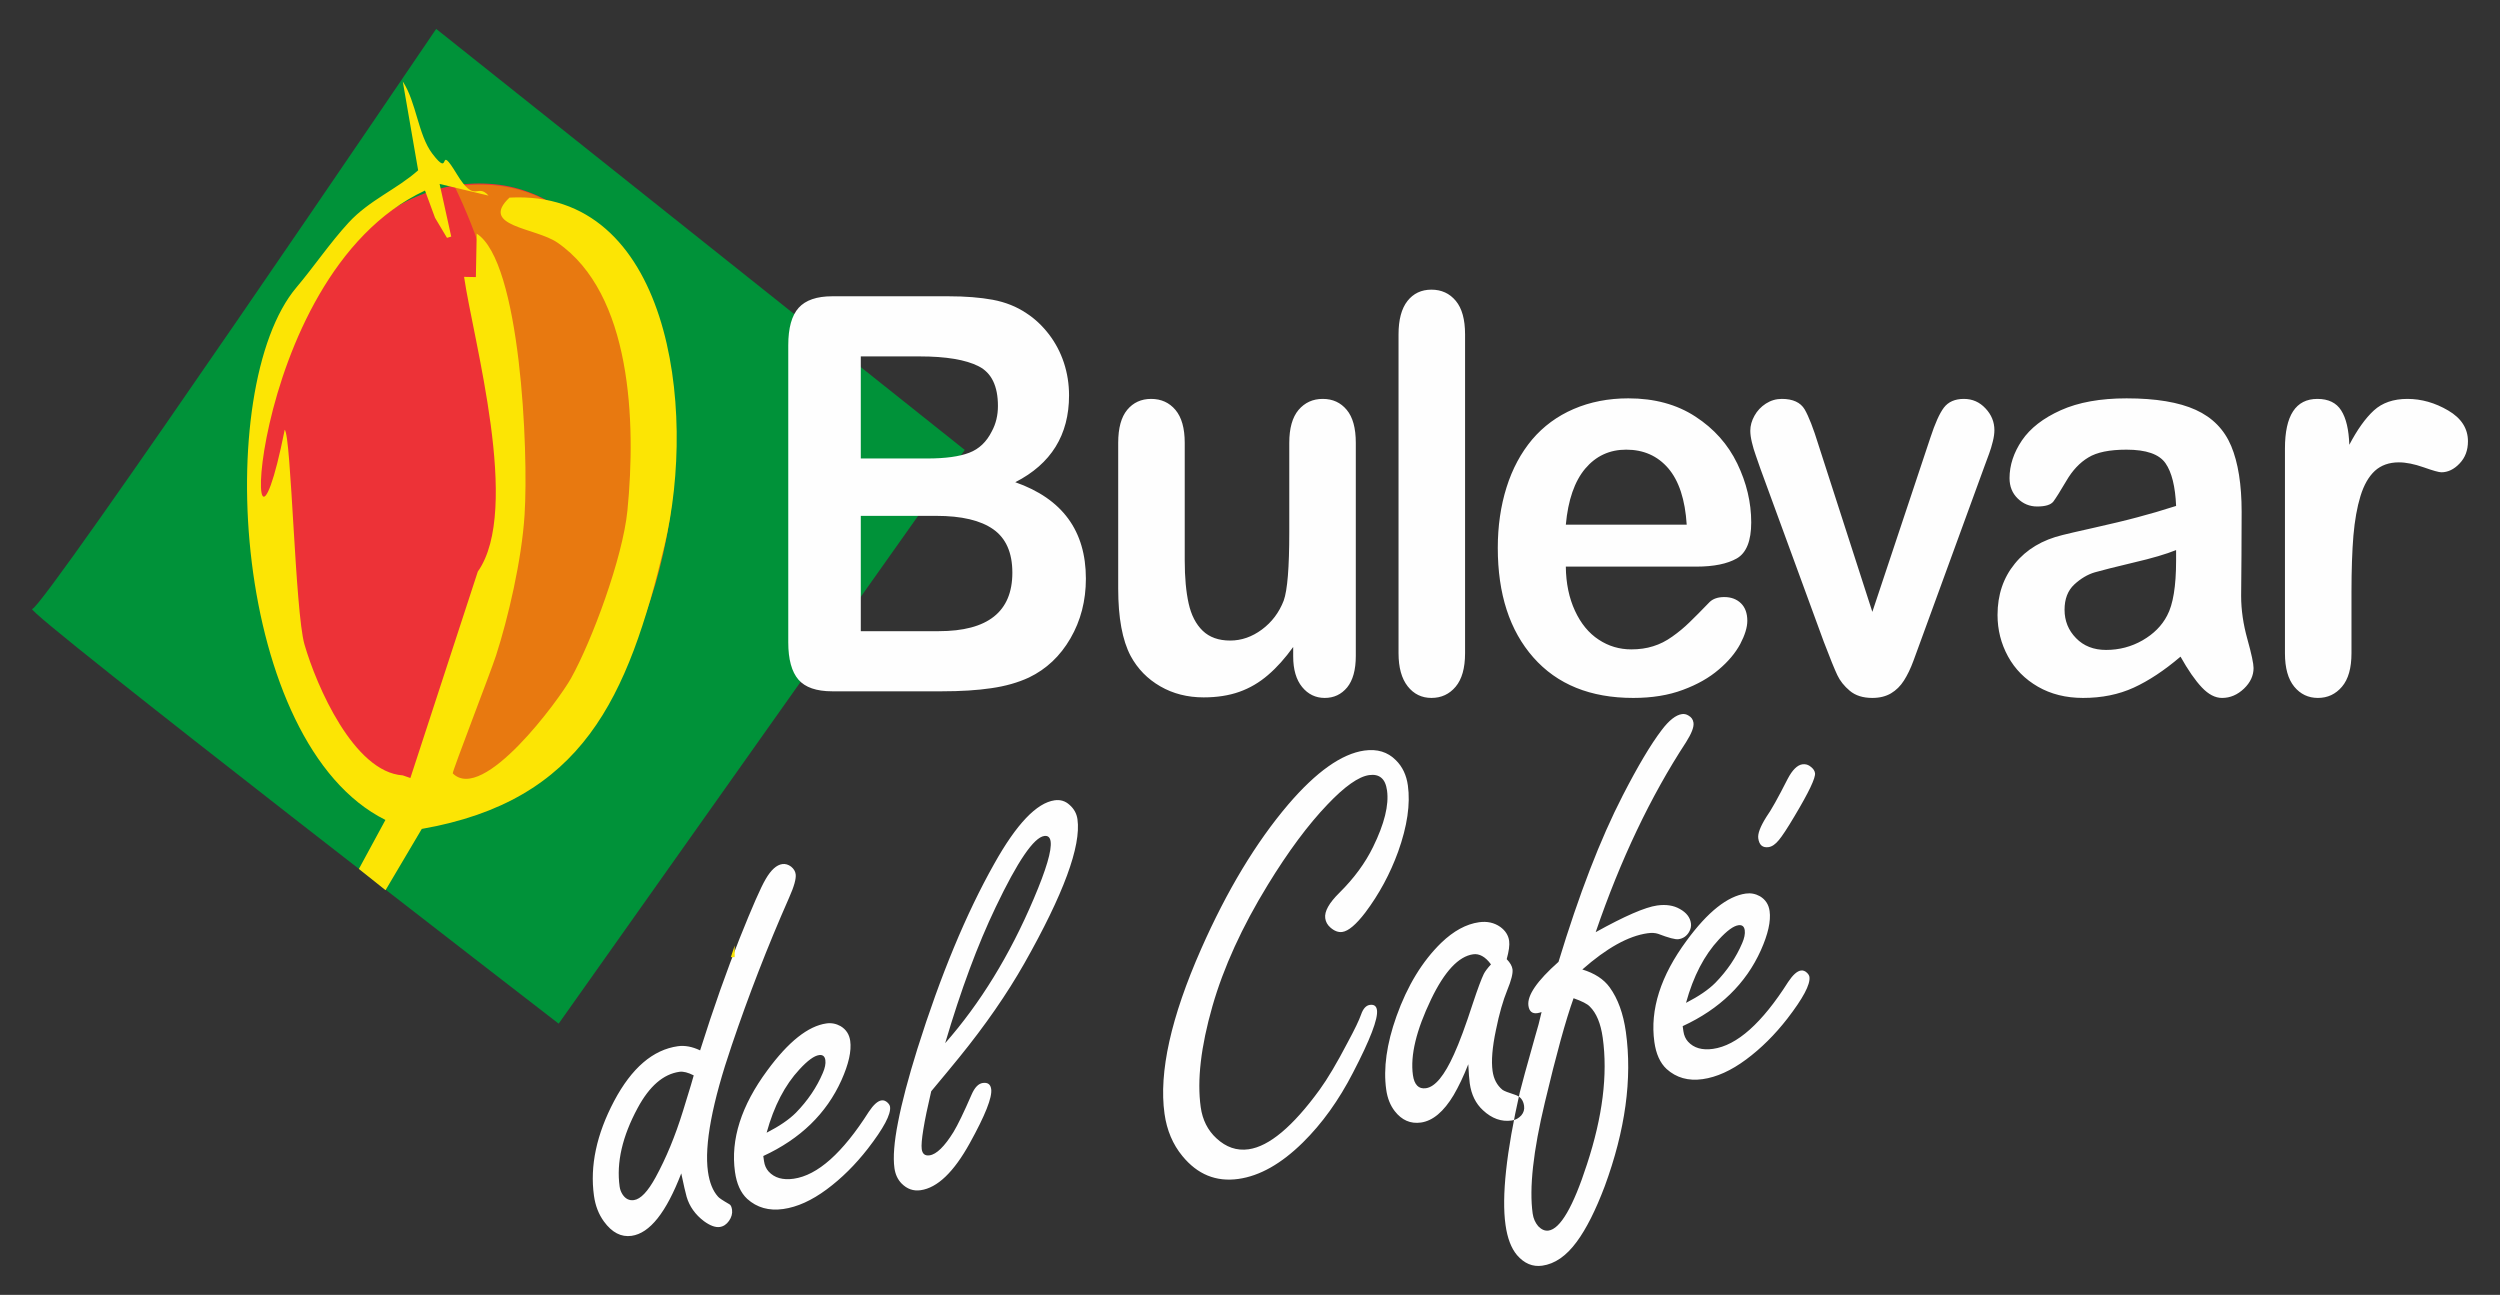
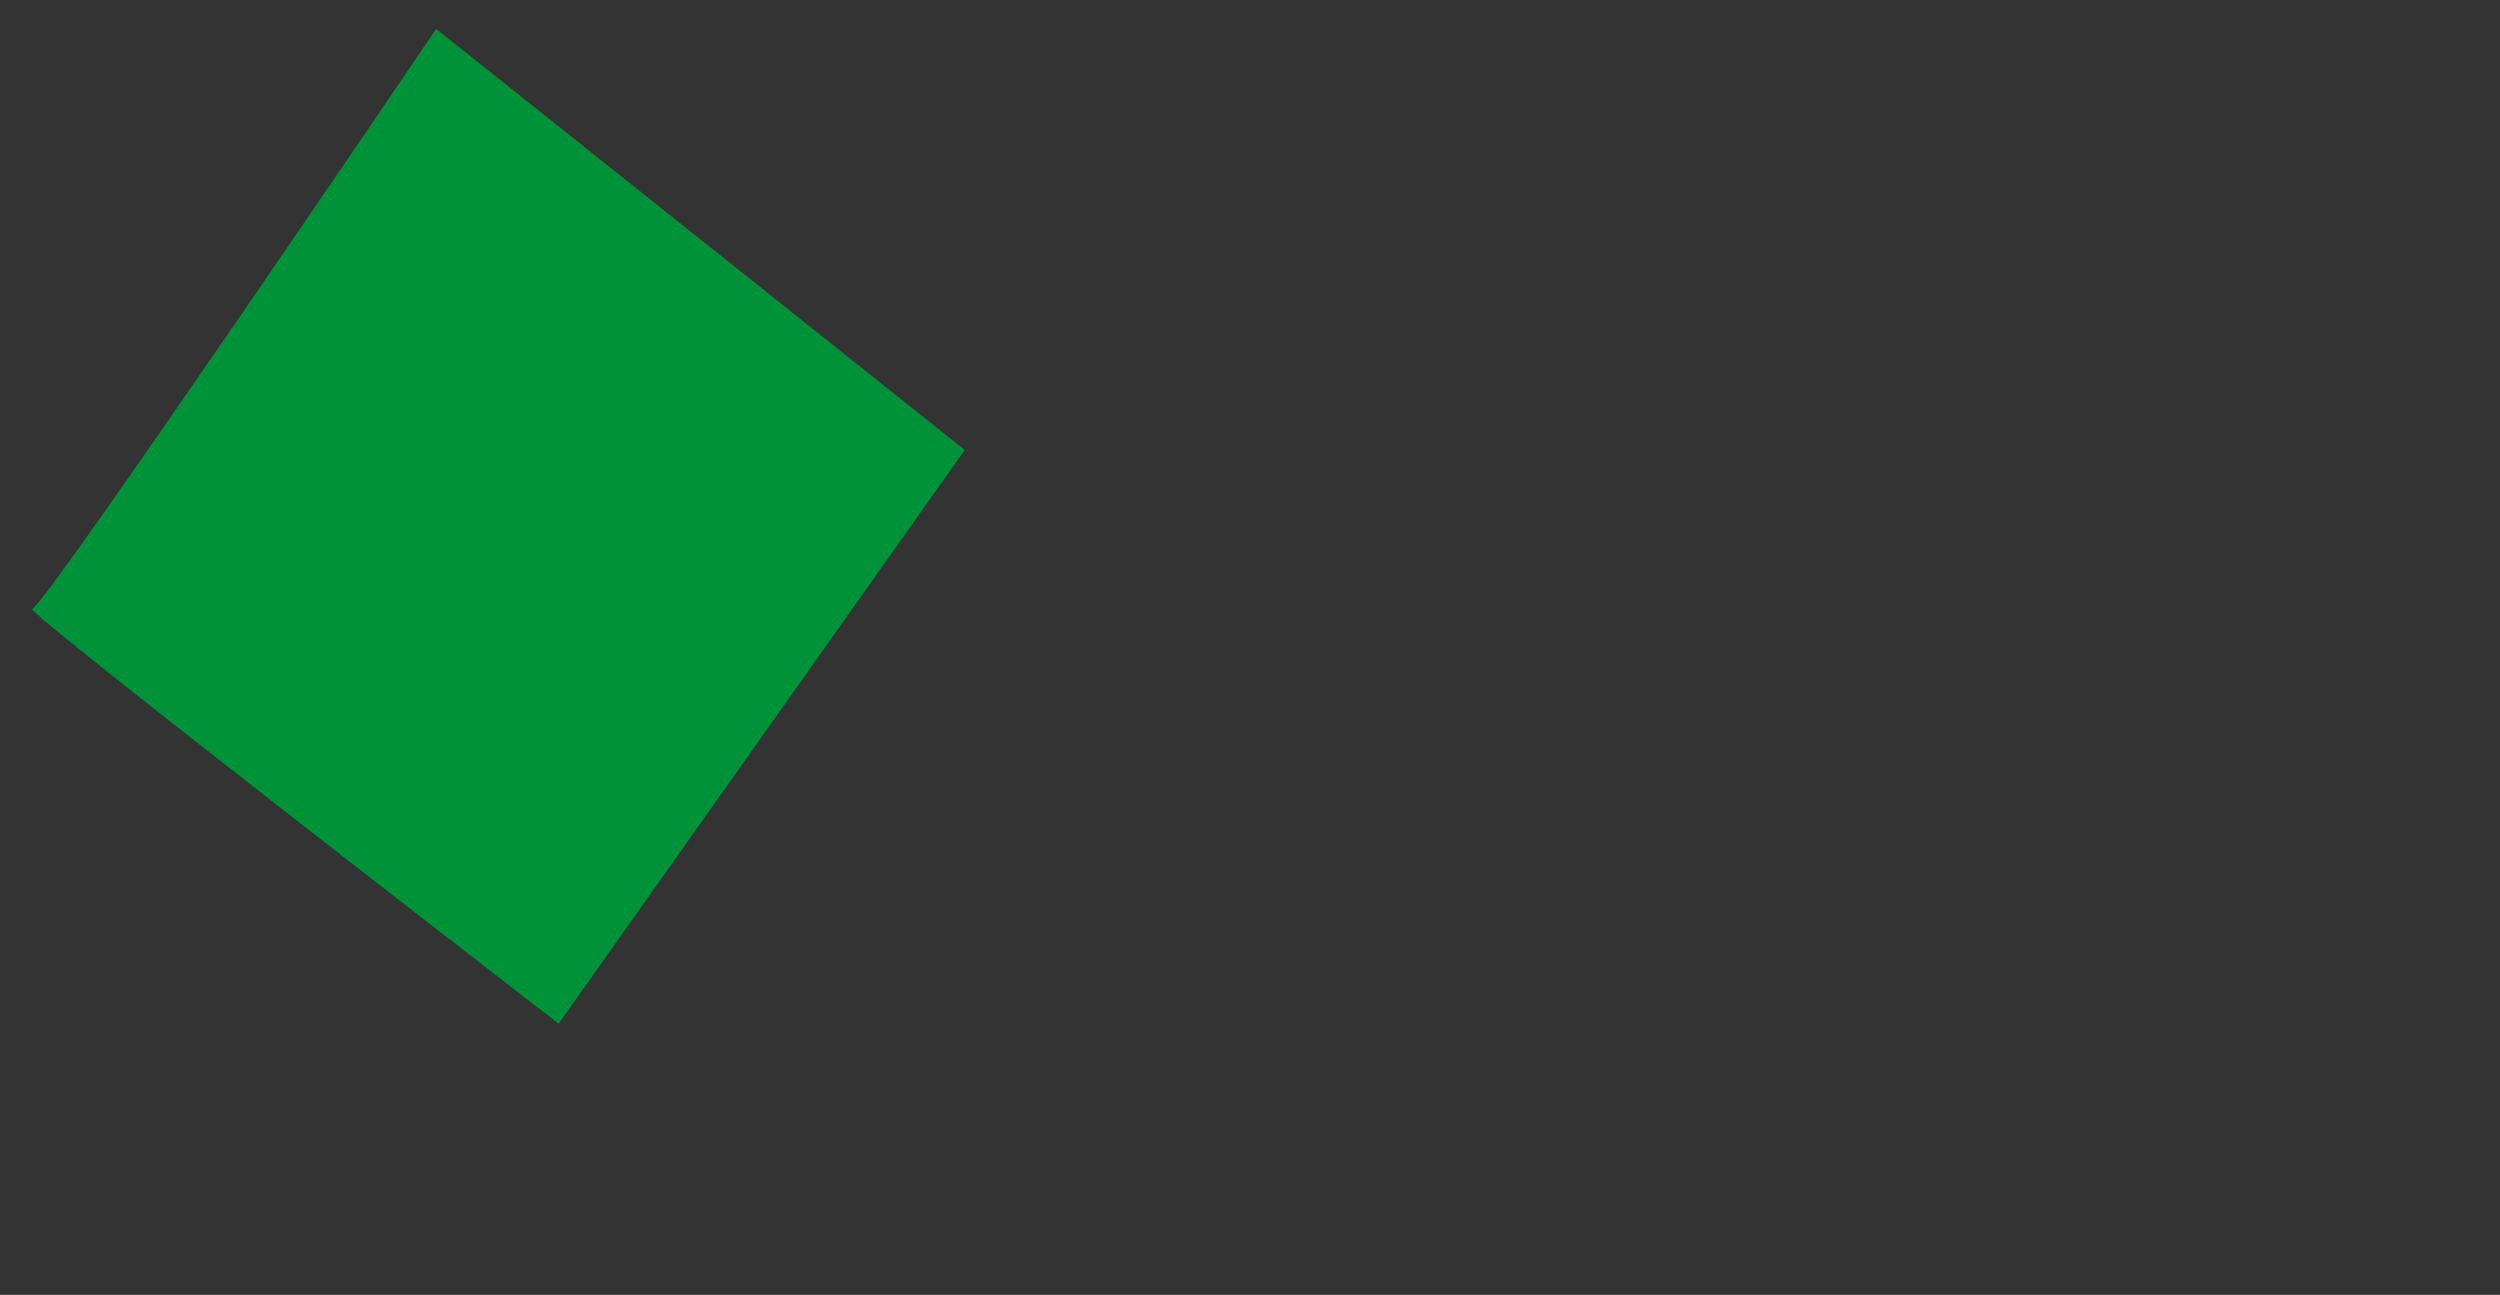
<svg xmlns="http://www.w3.org/2000/svg" xml:space="preserve" width="195mm" height="101mm" version="1.1" style="shape-rendering:geometricPrecision; text-rendering:geometricPrecision; image-rendering:optimizeQuality; fill-rule:evenodd; clip-rule:evenodd" viewBox="0 0 1950000 1010000">
  <rect x="0" y="0" width="1950000" height="1010000" fill="#333333" stroke="none" />
  <defs>
    <style type="text/css">
   
    .fil1 {fill:#FEFEFE}
    .fil2 {fill:#ED3237}
    .fil0 {fill:#009239}
    .fil3 {fill:#E87910}
    .fil4 {fill:#FCE504}
   
  </style>
  </defs>
  <g id="Capa_x0020_1">
    <path class="fil0" d="M340221 22545c0,0 -306549,452436 -315091,452436 -8542,0 410622,323468 410622,323468l316766 -447495 -412297 -328409z" />
-     <path class="fil1" d="M734560 539222l-85380 0c-12359,0 -21135,-3012 -26402,-9109 -5267,-6097 -7934,-15852 -7934,-29120l0 -231665c0,-13556 2730,-23311 8130,-29265 5394,-5952 14110,-8964 26206,-8964l90517 0c13331,0 24904,931 34659,2724 9822,1866 18598,5308 26339,10544 6629,4304 12419,9825 17556,16495 5071,6670 8906,13987 11576,22022 2664,8102 4032,16568 4032,25531 0,30843 -13983,53435 -41947,67710 36744,12909 55082,37940 55082,75234 0,17214 -4032,32778 -12029,46550 -8001,13844 -18795,24026 -32385,30554 -8517,3946 -18272,6743 -29329,8320 -11054,1651 -23995,2439 -38691,2439zm-4229 -136847l-58911 0 0 89940 60799 0c38302,0 57419,-15206 57419,-45615 0,-15567 -4941,-26826 -14892,-33854 -9882,-6959 -24708,-10471 -44415,-10471zm-58911 -124369l0 79612 51893 0c14110,0 24967,-1507 32641,-4447 7738,-2939 13591,-8535 17686,-16783 3190,-5881 4748,-12479 4748,-19722 0,-15567 -5007,-25893 -15086,-30985 -10014,-5093 -25360,-7675 -45909,-7675l-45973 0zm337272 234032l0 -7386c-6243,8678 -12745,15994 -19640,21876 -6826,5881 -14307,10255 -22434,13125 -8127,2870 -17363,4304 -27767,4304 -12616,0 -23866,-2869 -33811,-8608 -9951,-5736 -17689,-13626 -23152,-23739 -6439,-12194 -9689,-29696 -9689,-52573l0 -113613c0,-11547 2341,-20080 7022,-25746 4684,-5666 10927,-8536 18664,-8536 7801,0 14174,2870 18988,8605 4811,5740 7218,14275 7218,25677l0 91806c0,13271 1039,24458 3057,33497 2014,9036 5656,16137 10923,21230 5268,5093 12422,7675 21459,7675 8779,0 17036,-2870 24774,-8609 7741,-5736 13397,-13268 16976,-22519 2927,-8105 4355,-25892 4355,-53362l0 -69718c0,-11402 2407,-19937 7218,-25677 4878,-5735 11187,-8605 18922,-8605 7740,0 13983,2870 18664,8536 4748,5666 7089,14199 7089,25746l0 166186c0,10902 -2278,19076 -6763,24600 -4551,5451 -10341,8175 -17492,8175 -7089,0 -13008,-2867 -17626,-8533 -4615,-5666 -6955,-13628 -6955,-23814zm82168 -2509l0 -248737c0,-11475 2340,-20156 6958,-26035 4618,-5881 10861,-8824 18728,-8824 7804,0 14177,2943 18991,8752 4808,5808 7215,14487 7215,26107l0 248737c0,11618 -2470,20296 -7348,26108 -4874,5809 -11184,8748 -18858,8748 -7608,0 -13787,-3012 -18531,-9036 -4748,-6024 -7155,-14630 -7155,-25820zm232251 -67564l-101767 0c130,13053 2537,24531 7155,34498 4615,9971 10794,17430 18465,22450 7674,5093 16194,7604 25427,7604 6242,0 11902,-788 17040,-2439 5200,-1577 10141,-4089 14952,-7531 4878,-3443 9299,-7101 13331,-11045 4099,-3946 9366,-9254 15868,-15994 2664,-2512 6439,-3801 11380,-3801 5334,0 9689,1647 13005,4875 3253,3157 4944,7747 4944,13628 0,5163 -1888,11190 -5530,18145 -3706,6886 -9233,13556 -16711,19869 -7411,6382 -16713,11690 -27960,15852 -11250,4231 -24192,6309 -38758,6309 -33427,0 -59370,-10541 -77905,-31555 -18531,-21018 -27767,-49492 -27767,-85497 0,-16926 2277,-32705 6829,-47192 4551,-14491 11250,-26897 19963,-37298 8779,-10328 19573,-18288 32385,-23811 12812,-5524 27052,-8321 42660,-8321 20352,0 37779,4735 52282,14202 14563,9467 25423,21661 32705,36721 7221,14991 10860,30267 10860,45834 0,14414 -3769,23811 -11247,28112 -7481,4235 -18012,6385 -31606,6385zm-101767 -32705l94292 0c-1238,-19583 -6049,-34212 -14373,-43967 -8326,-9683 -19247,-14560 -32841,-14560 -13004,0 -23602,4950 -31926,14775 -8323,9898 -13397,24457 -15152,43752zm197010 -62401l42070 130393 45327 -136059c3576,-10902 7022,-18649 10468,-23238 3446,-4520 8649,-6813 15608,-6813 6632,0 12225,2439 16840,7386 4618,4878 6959,10544 6959,16999 0,2511 -390,5451 -1236,8824 -845,3370 -1754,6524 -2863,9467 -1105,2939 -2337,6312 -3702,10040l-49878 136635c-1432,3870 -3187,8894 -5464,14918 -2207,6024 -4681,11117 -7411,15418 -2730,4304 -6113,7605 -10078,9971 -4032,2365 -8847,3585 -14570,3585 -7348,0 -13201,-1862 -17622,-5594 -4355,-3658 -7605,-7747 -9689,-12193 -2078,-4374 -5657,-13126 -10598,-26105l-49485 -135128c-1172,-3373 -2340,-6743 -3512,-10113 -1235,-3373 -2211,-6743 -3057,-10258 -845,-3513 -1235,-6525 -1235,-9037 0,-3943 1106,-7816 3253,-11690 2144,-3873 5137,-7028 8906,-9467 3836,-2439 7934,-3658 12419,-3658 8586,0 14569,2724 17819,8175 3186,5523 6762,14705 10731,27542zm282452 165324c-12615,10760 -24771,18792 -36480,24170 -11767,5381 -24968,8032 -39534,8032 -13331,0 -25100,-2939 -35182,-8748 -10078,-5812 -17882,-13629 -23346,-23599 -5460,-9968 -8190,-20727 -8190,-32347 0,-15707 4485,-29047 13524,-40092 9039,-11117 21458,-18506 37263,-22306 3249,-862 11443,-2727 24514,-5667 13072,-2942 24322,-5593 33621,-8105 9296,-2438 19440,-5378 30364,-8893 -649,-15133 -3379,-26251 -8257,-33279 -4944,-7101 -15022,-10616 -30434,-10616 -13201,0 -23150,2008 -29782,6097 -6698,4016 -12422,10113 -17166,18287 -4748,8105 -8127,13414 -10082,16068 -2014,2581 -6242,3873 -12678,3873 -5853,0 -10924,-2080 -15152,-6239 -4225,-4089 -6373,-9397 -6373,-15852 0,-10113 3253,-19938 9689,-29478 6502,-9540 16584,-17356 30304,-23526 13721,-6167 30824,-9252 51306,-9252 22824,0 40836,3012 53907,8967 13071,5951 22304,15348 27704,28258 5394,12910 8127,29981 8127,51281 0,13486 -63,24888 -130,34286 -66,9394 -129,19868 -259,31343 0,10759 1624,22018 4877,33709 3250,11620 4811,19149 4811,22522 0,5882 -2470,11260 -7481,16064 -5071,4808 -10727,7244 -17100,7244 -5330,0 -10597,-2724 -15801,-8248 -5204,-5520 -10731,-13483 -16584,-23954zm-3446 -83127c-7604,3085 -18661,6382 -33228,9755 -14499,3443 -24581,6024 -30171,7601 -5596,1650 -10924,4805 -15998,9467 -5074,4735 -7607,11260 -7607,19726 0,8678 2990,16064 8973,22161 5919,6097 13720,9182 23409,9182 10274,0 19766,-2512 28416,-7462 8717,-5020 15089,-11402 19184,-19292 4682,-8678 7022,-23023 7022,-42964l0 -8174zm136794 32562l0 47911c0,11618 -2471,20296 -7412,26108 -4941,5809 -11183,8748 -18794,8748 -7478,0 -13654,-2939 -18468,-8821 -4811,-5882 -7219,-14560 -7219,-26035l0 -159727c0,-25750 8454,-38660 25297,-38660 8587,0 14826,3012 18598,9036 3836,6024 5920,14991 6306,26754 6180,-11763 12552,-20730 19118,-26754 6569,-6024 15285,-9036 26206,-9036 10927,0 21528,3012 31802,9036 10275,6024 15412,14060 15412,24027 0,7031 -2147,12767 -6569,17360 -4358,4589 -9106,6812 -14176,6812 -1888,0 -6506,-1292 -13787,-3873 -7349,-2581 -13788,-3874 -19378,-3874 -7607,0 -13787,2224 -18661,6598 -4814,4447 -8587,10974 -11250,19653 -2667,8678 -4488,19006 -5530,30985 -976,11978 -1495,26538 -1495,43752z" />
-     <path class="fil1" d="M546089 819293c10525,-33326 20856,-62487 30903,-87549 9692,-24236 16419,-39623 20261,-46097 4143,-7142 8501,-11034 12929,-11658 2366,-336 4719,348 6895,1992 2109,1729 3237,3677 3547,5894 478,3446 -1226,9619 -5147,18367 -16793,38033 -31606,76334 -44667,114937 -15301,44845 -21522,77800 -18605,98688 1185,8495 3804,14994 7769,19425 684,997 3687,2993 9017,6065 1014,561 1689,2024 1999,4241 415,2987 -424,5913 -2372,8688 -1948,2771 -4374,4361 -7196,4760 -3434,485 -7538,-1042 -12302,-4504 -6790,-5127 -11339,-11509 -13562,-19079 -915,-3224 -2315,-9347 -4178,-18215 -11703,30450 -24536,46698 -38732,48706 -8168,1153 -15307,-2600 -21563,-11158 -4139,-5660 -6702,-12321 -7791,-20125 -3246,-23267 2024,-47968 15754,-73943 13689,-25734 30234,-39932 49697,-42682 5343,-753 11171,295 17344,3247zm-4985 19510c-4437,-2258 -8156,-3218 -11130,-2797 -12593,1780 -23425,11194 -32572,28167 -12001,22218 -16704,42628 -14097,61302 320,2296 1067,4295 2261,6157 2280,3500 5283,4947 8872,4441 5267,-742 10898,-6686 17030,-17933 8121,-14880 15225,-32037 21284,-51623 2103,-6696 4127,-13382 6151,-20068 0,0 408,-1536 1311,-4551l890 -3095zm54264 62883l558 3978c459,3291 1691,6005 3626,8149 4498,4903 10991,6797 19463,5603 18700,-2641 38219,-20071 58639,-52218 3667,-5511 6987,-8479 9967,-8900 1599,-225 3237,323 4767,1824 1086,1093 1697,2103 1846,3170 811,5819 -4988,16701 -17315,32648 -9705,12451 -20362,23086 -32072,31765 -11709,8675 -22985,13780 -33899,15323 -11221,1584 -20543,-1077 -28112,-7893 -5097,-4741 -8261,-11785 -9553,-21046 -3525,-25253 4859,-51642 25221,-79178 16416,-22374 31828,-34619 46102,-36636 3893,-551 7577,180 11035,2109 4333,2591 6819,6452 7522,11504 1099,7880 -1209,18116 -6847,30697 -11706,26000 -31989,45722 -60948,59101zm2601 -18161c9882,-5065 17559,-10284 22883,-15640 9261,-9502 16220,-19853 20907,-30890 1710,-3912 2407,-7285 2015,-10117 -419,-2986 -2085,-4310 -4907,-3911 -3816,538 -8906,4222 -15259,11130 -11304,12130 -19910,28562 -25639,49428zm128384 -32338c-2882,12267 -4922,22158 -6135,29661 -1219,7434 -1659,12644 -1267,15476 526,3750 2541,5336 6126,4833 5343,-757 11586,-6788 18636,-18164 3351,-5546 8067,-15263 14132,-29231 2417,-5568 5347,-8558 8704,-9033 3892,-551 6059,1017 6581,4770 897,6426 -4690,20479 -16688,42153 -12491,22601 -25255,34862 -38384,36715 -5650,798 -10563,-928 -14822,-5242 -3000,-3088 -4875,-7038 -5569,-12014 -1165,-8339 -259,-20251 2794,-35742 2977,-15485 8023,-34536 15067,-57147 18113,-57571 38102,-105659 59937,-144404 17375,-31093 33129,-47598 47176,-49584 4425,-624 8323,542 11630,3589 3456,3022 5536,6787 6157,11225 2927,20967 -10848,58344 -41380,112285 -13619,24008 -30596,48491 -50853,73439 -5315,6522 -12565,15349 -21842,26415zm10877 -37510c27273,-31010 50368,-68530 69109,-112694 9736,-22832 14117,-37731 13157,-44620 -463,-3294 -2135,-4694 -4957,-4295 -8168,1153 -20768,19634 -37874,55449 -14113,29386 -27229,64793 -39435,106160zm326993 -228248c10002,-1412 18212,1096 24559,7532 5140,5052 8238,11636 9359,19672 2030,14541 -472,31752 -7579,51639 -6239,17192 -14769,33066 -25664,47559 -7177,9363 -13163,14424 -17898,15092 -3130,444 -6256,-754 -9366,-3516 -2217,-1951 -3560,-4336 -3956,-7167 -738,-5280 2936,-11884 11076,-19903 11491,-11377 20179,-23295 26231,-35698 8850,-18028 12476,-32743 10896,-44069 -653,-4669 -2126,-7972 -4495,-9901 -2296,-1938 -5432,-2667 -9479,-2094 -8166,1153 -19013,8770 -32382,22836 -15219,15881 -30745,36804 -46594,62690 -20159,32888 -34583,64504 -43268,94837 -8998,31469 -12038,57653 -9112,78620 1387,9949 5486,18111 12270,24331 7513,6974 15852,9857 25091,8552 16026,-2265 34491,-17750 55329,-46366 6268,-8608 13575,-20957 21927,-36965 5568,-10306 8998,-17502 10439,-21683 1603,-4678 3902,-7186 6879,-7604 3282,-466 5106,915 5546,4051 938,6736 -5273,22988 -18712,48842 -11085,21540 -24119,39692 -39103,54451 -16834,16581 -33570,26045 -50207,28395 -17483,2470 -32018,-3513 -43749,-17854 -7494,-9087 -12150,-20134 -13943,-32993 -4507,-32294 5001,-75153 28601,-128584 20108,-45527 42732,-83058 67943,-112682 21820,-25477 41653,-39518 59361,-42020zm81037 244671c-3667,9413 -7538,17375 -11427,24086 -7766,12958 -16264,20090 -25500,21395 -8092,1144 -14886,-1799 -20381,-8824 -3509,-4500 -5767,-10113 -6708,-16846 -2318,-16609 320,-35629 7978,-57157 8558,-23995 20223,-43046 34957,-57381 9606,-9235 19444,-14607 29443,-16020 6258,-883 11795,285 16536,3595 4067,2939 6370,6591 6978,10956 459,3287 -200,8064 -1904,14237 2727,2812 4178,5419 4520,7870 437,3136 -909,8555 -4102,16337 -3246,7953 -6242,18288 -8817,31061 -2864,13512 -3712,24166 -2623,31973 877,6275 3424,11143 7728,14671 1220,919 4510,2173 9892,3909 3981,1232 6328,4101 6958,8615 396,2831 -352,5279 -2157,7408 -2021,2236 -4478,3598 -7459,4019 -8089,1140 -15545,-1549 -22437,-7991 -5625,-5137 -9090,-12137 -10318,-20939 -415,-2983 -808,-8000 -1157,-14974zm17699 -77883c-2217,-3044 -4545,-5214 -6819,-6452 -2360,-1308 -4681,-1758 -7047,-1425 -11374,1606 -22351,13302 -32848,35153 -11576,24109 -16308,43743 -14173,59047 522,3750 1606,6484 3332,8270 1644,1720 3921,2410 6819,2002 7177,-1014 14427,-9841 21911,-26507 4178,-9096 9090,-22431 14750,-39854 3781,-11380 6616,-18962 8491,-22813 976,-1932 2816,-4377 5584,-7421zm52681 -1980c15941,-52506 32623,-95831 50141,-129832 11814,-22975 21901,-39926 30260,-50866 5780,-7684 11110,-11868 15918,-12545 1755,-247 3443,136 4976,1089 2277,1242 3623,3079 3988,5679 459,3291 -1486,8327 -5822,15184 -27707,42384 -51176,91743 -70468,148154 22611,-12558 38533,-19488 47921,-20815 6869,-972 12830,-95 17736,2724 5150,2860 8007,6594 8647,11187 329,2372 -209,4630 -1536,6851 -1894,3151 -4593,5017 -8178,5523 -2521,355 -7779,-1086 -15840,-4161 -2286,-770 -5032,-928 -8314,-466 -14962,2116 -31859,11526 -50853,28255 9594,2936 16698,7551 21325,13920 6461,8919 10655,20578 12631,34735 5106,36582 -418,76771 -16498,120479 -7050,18633 -14297,33079 -21826,43271 -8108,11057 -17052,17240 -26899,18630 -7481,1055 -14012,-1688 -19672,-8225 -4574,-5441 -7541,-13296 -8982,-23628 -3088,-22117 598,-56500 11120,-103252 1381,-5733 5410,-20350 12073,-44000 1825,-5875 3446,-12114 4935,-18725 -1112,393 -2236,707 -3303,856 -3969,563 -6341,-1365 -6959,-5803 -1112,-7959 6715,-19364 23479,-34219zm11744 28385c-6109,17015 -13546,44053 -22370,81196 -9103,37963 -12302,66895 -9534,86719 545,3902 2005,7130 4340,9920 2543,2607 5200,3794 8025,3395 9233,-1305 19279,-18566 29991,-51683 12185,-37073 16311,-69961 12295,-98736 -1558,-11174 -4947,-19279 -10091,-24327 -1922,-2069 -6188,-4197 -12656,-6484zm85107 21769l558 3981c459,3288 1691,6002 3626,8146 4498,4906 10991,6800 19463,5603 18700,-2642 38216,-20068 58635,-52219 3671,-5511 6991,-8478 9971,-8900 1599,-224 3237,324 4767,1825 1086,1096 1697,2103 1846,3173 811,5815 -4988,16701 -17318,32645 -9702,12451 -20359,23090 -32072,31765 -11706,8678 -22982,13780 -33896,15323 -11221,1583 -20543,-1077 -28112,-7890 -5097,-4744 -8261,-11785 -9553,-21049 -3525,-25253 4859,-51642 25221,-79178 16413,-22374 31828,-34619 46103,-36636 3892,-548 7576,180 11034,2109 4333,2591 6816,6452 7522,11504 1099,7883 -1209,18120 -6847,30697 -11706,26000 -31989,45722 -60948,59101zm2601 -18161c9882,-5065 17559,-10284 22880,-15637 9261,-9502 16223,-19852 20910,-30893 1710,-3909 2407,-7285 2015,-10117 -419,-2983 -2085,-4310 -4907,-3911 -3819,538 -8906,4222 -15259,11130 -11304,12130 -19910,28562 -25639,49428zm90786 -186064c2521,-354 4722,349 6664,2024 1840,1457 2914,3022 3170,4859 513,3674 -4782,14800 -15823,33294 -5730,9704 -9911,15994 -12384,18918 -2658,3262 -5353,5124 -8026,5501 -4656,656 -7307,-1618 -8045,-6901 -500,-3598 1606,-9125 6315,-16653 3589,-4957 9065,-14782 16578,-29579 3680,-7073 7585,-10902 11551,-11463z" />
-     <path class="fil2" d="M521175 406524c-21759,135134 -107116,235982 -190649,225264 -83533,-10718 -149251,-150685 -127492,-285819 21759,-135134 102648,-212589 186181,-201871 83533,10718 153720,127292 131960,262426z" />
-     <path class="fil3" d="M521989 407382c-21426,133075 -104528,232904 -186829,225676 74446,-152579 90754,-340048 19583,-487411 11601,-1951 23415,-2214 35286,-691 83533,10718 153719,127292 131960,262426z" />
-     <path class="fil4" d="M279923 677764l20799 16581 28271 -47794c125382,-22019 160719,-101479 189379,-221432 25696,-107541 3469,-277787 -120992,-270971 -23776,22500 20337,23355 37345,35042 57866,39756 61537,139682 54658,209099 -3652,36854 -27635,101444 -44044,130871 -9236,16561 -68502,97561 -92186,74088 -700,-909 29500,-78744 33772,-91983 9375,-29060 19954,-74041 22234,-109502 3244,-50381 -3256,-197940 -37329,-219528l-649 33886 -9192 -174c7000,48766 44779,181797 10706,229870l-52596 161020 -5932 -2053c-38070,-2518 -67298,-69619 -76676,-102125 -7316,-25376 -10287,-162204 -15406,-167490 -33715,168799 -34377,-119418 109413,-186558l7830 21272 9324 15630 3310 -988 -9078 -41067 38175 9106c-9185,-10294 -10246,7060 -24720,-16748 -15839,-26061 -3525,4538 -19099,-15925 -11158,-14665 -12485,-40335 -23073,-56327l11979 69252c-16514,14782 -38039,23207 -54252,40832 -14475,15735 -27080,34428 -40614,50442 -66126,78231 -49982,356063 69350,415455l-20707 38219zm293129 59826c-1001,2965 -1999,5952 -2990,8948l2990 0 0 -8948z" />
  </g>
</svg>